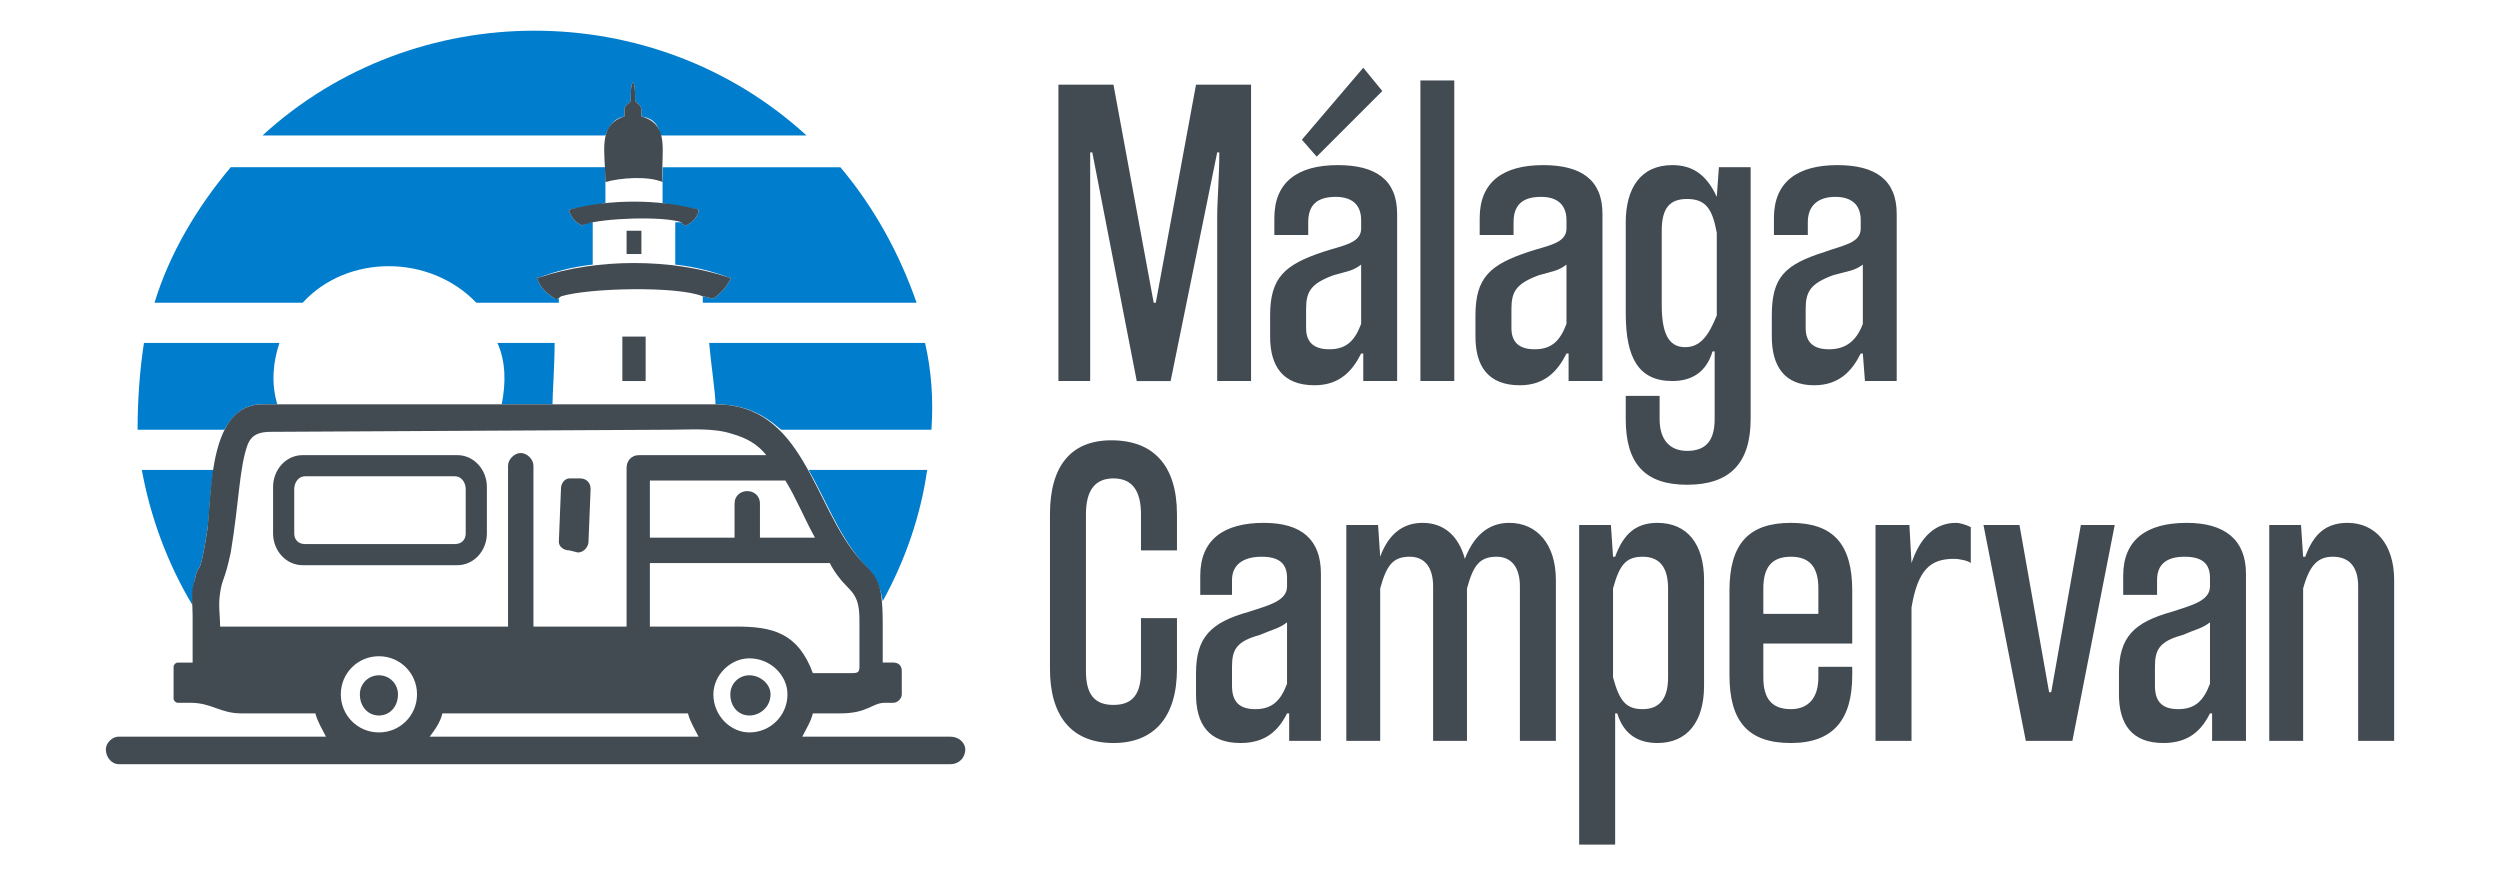
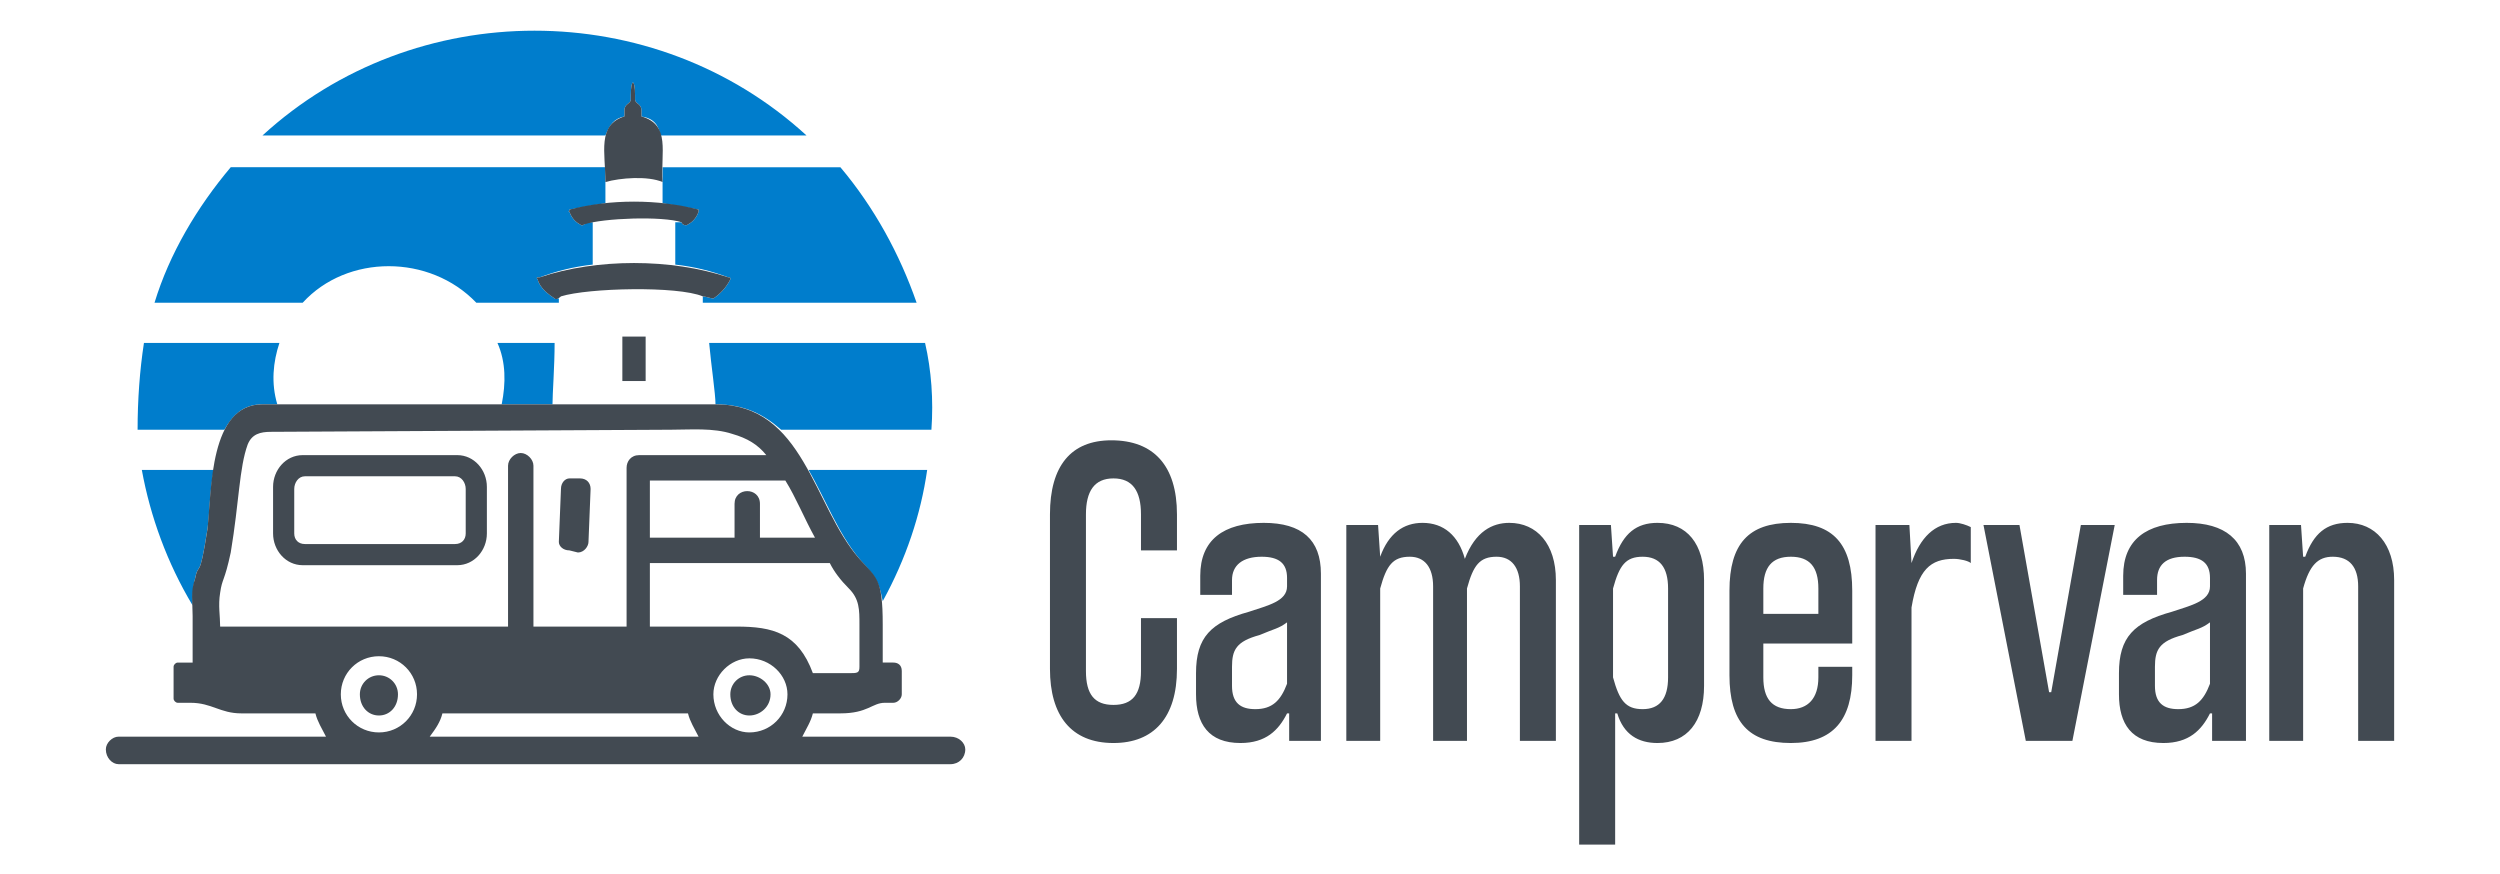
<svg xmlns="http://www.w3.org/2000/svg" xml:space="preserve" width="1181px" height="413px" version="1.1" style="shape-rendering:geometricPrecision; text-rendering:geometricPrecision; image-rendering:optimizeQuality; fill-rule:evenodd; clip-rule:evenodd" viewBox="0 0 1181 413">
  <defs>
    <style type="text/css">
   
    .fil1 {fill:#007DCC}
    .fil2 {fill:#424A52}
    .fil0 {fill:#424A52;fill-rule:nonzero}
   
  </style>
  </defs>
  <g id="Capa_x0020_1">
    <g id="_2881542795616">
      <path class="fil0" d="M539 317c0,11 -4,16 -13,16 -9,0 -13,-5 -13,-16l0 -74c0,-11 4,-17 13,-17 9,0 13,6 13,17l0 17 17 0 0 -17c0,-23 -11,-35 -31,-35 -19,0 -29,12 -29,35l0 73c0,22 10,35 30,35 19,0 30,-12 30,-35l0 -24 -17 0 0 25zm69 6c-3,8 -7,12 -15,12 -7,0 -11,-3 -11,-11l0 -9c0,-8 2,-12 13,-15 7,-3 9,-3 13,-6l0 29zm16 27l0 -79c0,-16 -9,-24 -27,-24 -19,0 -30,8 -30,25l0 9 15 0 0 -7c0,-7 5,-11 14,-11 8,0 12,3 12,10l0 4c0,7 -9,9 -18,12 -18,5 -25,12 -25,29l0 10c0,14 6,23 21,23 12,0 18,-6 22,-14l1 0 0 13 15 0zm111 0l0 -76c0,-17 -9,-27 -22,-27 -8,0 -16,4 -21,17 -3,-11 -10,-17 -20,-17 -9,0 -16,5 -20,16l0 0 -1 -15 -15 0 0 102 16 0 0 -72c3,-11 6,-15 14,-15 7,0 11,5 11,14l0 73 16 0 0 -72c3,-11 6,-15 14,-15 7,0 11,5 11,14l0 73 17 0zm53 -30c0,10 -4,15 -12,15 -8,0 -11,-4 -14,-15l0 -42c3,-11 6,-15 14,-15 8,0 12,5 12,15l0 42zm-25 79l0 -62 1 0c3,10 10,14 19,14 14,0 22,-10 22,-27l0 -50c0,-17 -8,-27 -22,-27 -10,0 -16,5 -20,16l-1 0 -1 -15 -15 0 0 151 17 0zm112 -84l-16 0 0 5c0,10 -5,15 -13,15 -9,0 -13,-5 -13,-15l0 -16 42 0 0 -25c0,-22 -9,-32 -29,-32 -20,0 -29,10 -29,32l0 40c0,22 9,32 29,32 20,0 29,-11 29,-32l0 -4zm-16 -25l-26 0 0 -12c0,-10 4,-15 13,-15 9,0 13,5 13,15l0 12zm44 60l0 -63c3,-18 9,-23 20,-23 3,0 7,1 8,2l0 -17c-2,-1 -5,-2 -7,-2 -10,0 -17,7 -21,19l0 0 -1 -18 -16 0 0 102 17 0zm76 0l20 -102 -16 0 -14 79 -1 0 -14 -79 -17 0 20 102 22 0zm65 -27c-3,8 -7,12 -15,12 -7,0 -11,-3 -11,-11l0 -9c0,-8 2,-12 13,-15 7,-3 9,-3 13,-6l0 29zm17 27l0 -79c0,-16 -10,-24 -28,-24 -19,0 -30,8 -30,25l0 9 16 0 0 -7c0,-7 4,-11 13,-11 8,0 12,3 12,10l0 4c0,7 -9,9 -18,12 -18,5 -25,12 -25,29l0 10c0,14 6,23 21,23 12,0 18,-6 22,-14l1 0 0 13 16 0zm70 0l0 -76c0,-17 -9,-27 -22,-27 -10,0 -16,5 -20,16l-1 0 -1 -15 -15 0 0 102 16 0 0 -72c3,-11 7,-15 14,-15 8,0 12,5 12,14l0 73 17 0z" />
-       <path class="fil0" d="M591 180l0 -140 -26 0 -19 103 -1 0 -19 -103 -26 0 0 140 15 0 0 -77c0,-9 0,-19 0,-31l1 0 21 108 16 0 22 -108 1 0c0,12 -1,22 -1,31l0 77 16 0zm52 -27c-3,8 -7,12 -15,12 -7,0 -11,-3 -11,-10l0 -9c0,-8 2,-12 13,-16 7,-2 9,-2 13,-5l0 28zm17 27l0 -79c0,-16 -10,-23 -28,-23 -19,0 -30,8 -30,25l0 8 16 0 0 -6c0,-8 4,-12 13,-12 8,0 12,4 12,11l0 4c0,7 -9,8 -18,11 -18,6 -25,12 -25,30l0 10c0,14 6,23 21,23 12,0 18,-7 22,-15l1 0 0 13 16 0zm-7 -137l-9 -11 -29 34 7 8 31 -31zm34 137l0 -142 -16 0 0 142 16 0zm53 -27c-3,8 -7,12 -15,12 -7,0 -11,-3 -11,-10l0 -9c0,-8 2,-12 13,-16 7,-2 9,-2 13,-5l0 28zm17 27l0 -79c0,-16 -10,-23 -28,-23 -19,0 -30,8 -30,25l0 8 16 0 0 -6c0,-8 4,-12 13,-12 8,0 12,4 12,11l0 4c0,7 -9,8 -18,11 -18,6 -25,12 -25,30l0 10c0,14 6,23 21,23 12,0 18,-7 22,-15l1 0 0 13 16 0zm28 -71c0,-11 4,-15 12,-15 9,0 12,5 14,16l0 39c-4,10 -8,15 -15,15 -8,0 -11,-7 -11,-20l0 -35zm42 89l0 -119 -15 0 -1 14 0 0c-5,-11 -12,-15 -21,-15 -15,0 -22,11 -22,27l0 43c0,21 6,32 22,32 9,0 16,-4 19,-14l1 0 0 32c0,10 -4,15 -13,15 -8,0 -13,-5 -13,-15l0 -11 -16 0 0 11c0,21 9,31 29,31 20,0 30,-10 30,-31l0 0zm53 -45c-3,8 -8,12 -16,12 -7,0 -11,-3 -11,-10l0 -9c0,-8 2,-12 13,-16 7,-2 10,-2 14,-5l0 28zm16 27l0 -79c0,-16 -10,-23 -28,-23 -19,0 -30,8 -30,25l0 8 16 0 0 -6c0,-8 5,-12 13,-12 8,0 12,4 12,11l0 4c0,7 -9,8 -17,11 -19,6 -25,12 -25,30l0 10c0,14 6,23 20,23 12,0 18,-7 22,-15l1 0 1 13 15 0z" />
      <path class="fil1" d="M381 64l-69 0c-1,-5 -3,-8 -9,-9l0 -3c0,-3 -3,-3 -3,-5 0,0 0,-1 0,-2 0,-8 -2,-8 -2,0 0,1 0,2 0,2 0,2 -3,2 -3,5l0 3c-5,1 -7,4 -9,9l-162 0c72,-66 185,-66 257,0zm-95 22l0 10c-6,1 -12,2 -17,3 0,1 -1,1 0,1 1,3 3,5 5,6 1,1 2,0 2,0 1,-1 2,-1 4,-1l0 20c-9,1 -17,3 -25,6 -1,0 -2,0 -1,1 1,4 5,7 8,9 0,0 1,0 2,0 0,1 0,1 0,2l-39 0c-22,-23 -61,-23 -82,0l-70 0c7,-23 20,-45 36,-64l177 0c0,2 0,5 0,7l0 0zm33 39l0 -20c1,0 2,0 3,0 0,1 2,2 3,1 2,-1 4,-3 5,-6 0,-1 0,0 0,-1 -6,-1 -11,-2 -17,-3l0 -10 0 0c0,-2 0,-5 0,-7l84 0c16,19 28,41 36,64l-101 0c0,-2 0,-1 0,-3 1,0 4,1 5,1 3,-2 6,-5 8,-9 0,-1 0,-1 -1,-1 -8,-3 -16,-5 -25,-6zm118 37c3,13 4,27 3,41l-71 0c-8,-7 -17,-12 -31,-12 0,-5 -2,-18 -3,-29l102 0zm-176 29l-24 0c2,-10 2,-20 -2,-29l27 0c0,11 -1,24 -1,29zm-155 12l-41 0c0,-14 1,-28 3,-41l64 0c-3,9 -4,19 -1,29l-7 0c-9,0 -14,5 -18,12zm332 19c-3,21 -10,42 -21,62 -2,-11 -5,-13 -11,-20 -10,-12 -16,-28 -24,-42l56 0zm-347 64c-12,-20 -20,-42 -24,-64l34 0c-2,10 -2,21 -3,28 -4,26 -4,14 -6,24 -1,4 -1,8 -1,12z" />
      <path class="fil2" d="M143 215l73 0c8,0 14,7 14,15l0 22c0,8 -6,15 -14,15l-73 0c-8,0 -14,-7 -14,-15l0 -22c0,-8 6,-15 14,-15zm174 -12l-189 1c-5,0 -9,1 -11,6 -4,11 -4,27 -8,51 -3,14 -4,12 -5,19 -1,6 0,11 0,16l136 0 0 -76c0,-3 3,-6 6,-6 3,0 6,3 6,6l0 76 44 0 0 -75c0,-3 2,-6 6,-6l60 0c-4,-5 -9,-8 -16,-10 -9,-3 -20,-2 -29,-2zm-10 93l41 0c17,0 29,3 36,22l17 0c4,0 5,0 5,-3l0 -20c0,-7 0,-12 -5,-17 -4,-4 -7,-8 -9,-12l-85 0 0 30zm78 -42c-5,-9 -9,-19 -14,-27l-64 0 0 27 40 0 0 -16c0,-4 3,-6 6,-6 3,0 6,2 6,6l0 16 26 0zm-236 83l-35 0c-10,0 -14,-5 -24,-5l-6 0c-1,0 -2,-1 -2,-2l0 -15c0,-1 1,-2 2,-2l7 0c0,-8 0,-15 0,-22 0,-6 -1,-12 1,-17 2,-10 2,2 6,-24 2,-19 1,-59 26,-59l214 0c42,0 46,48 68,73 8,9 11,9 11,31l0 18 5 0c2,0 4,1 4,4l0 11c0,2 -2,4 -4,4l-4 0c-6,0 -8,5 -21,5l-13 0c-1,4 -3,7 -5,11l70 0c4,0 7,3 7,6 0,4 -3,7 -7,7l-393 0c-3,0 -6,-3 -6,-7 0,-3 3,-6 6,-6l98 0c-2,-4 -4,-7 -5,-11zm60 0c-1,4 -3,7 -6,11l127 0c-2,-4 -4,-7 -5,-11l-116 0zm128 -9c0,10 8,18 17,18 10,0 18,-8 18,-18 0,-9 -8,-17 -18,-17 -9,0 -17,8 -17,17zm17 -9c5,0 10,4 10,9 0,6 -5,10 -10,10 -5,0 -9,-4 -9,-10 0,-5 4,-9 9,-9zm-175 0c5,0 9,4 9,9 0,6 -4,10 -9,10 -5,0 -9,-4 -9,-10 0,-5 4,-9 9,-9zm0 -9c10,0 18,8 18,18 0,10 -8,18 -18,18 -10,0 -18,-8 -18,-18 0,-10 8,-18 18,-18zm100 -79l-1 25c0,2 -2,5 -5,5l-4 -1c-3,0 -5,-2 -5,-4l1 -25c0,-3 2,-5 4,-5l5 0c3,0 5,2 5,5zm-135 -6l71 0c3,0 5,3 5,6l0 21c0,3 -2,5 -5,5l-71 0c-3,0 -5,-2 -5,-5l0 -21c0,-3 2,-6 5,-6z" />
      <path class="fil2" d="M286 86c7,-2 20,-3 27,0 -1,-14 4,-27 -10,-31l0 -3c0,-3 -3,-3 -3,-5 0,0 0,-1 0,-2 0,-8 -2,-8 -2,0 0,1 0,2 0,2 0,2 -3,2 -3,5l0 3c-13,4 -9,17 -9,31z" />
      <path class="fil2" d="M325 106c2,-1 4,-3 5,-6 0,-1 0,0 0,-1 -19,-5 -42,-5 -61,0 0,1 -1,1 0,1 1,3 3,5 5,6 1,1 2,0 2,0 9,-3 37,-4 46,-1 0,1 2,2 3,1z" />
      <polygon class="fil2" points="294,180 305,180 305,159 294,159 " />
-       <polygon class="fil2" points="296,120 303,120 303,109 296,109 " />
      <path class="fil2" d="M337 141c3,-2 6,-5 8,-9 0,-1 0,-1 -1,-1 -27,-9 -62,-9 -89,0 -1,0 -2,0 -1,1 1,4 5,7 8,9 1,1 3,-1 3,-1 13,-4 55,-5 67,0 1,0 4,1 5,1z" />
    </g>
  </g>
</svg>